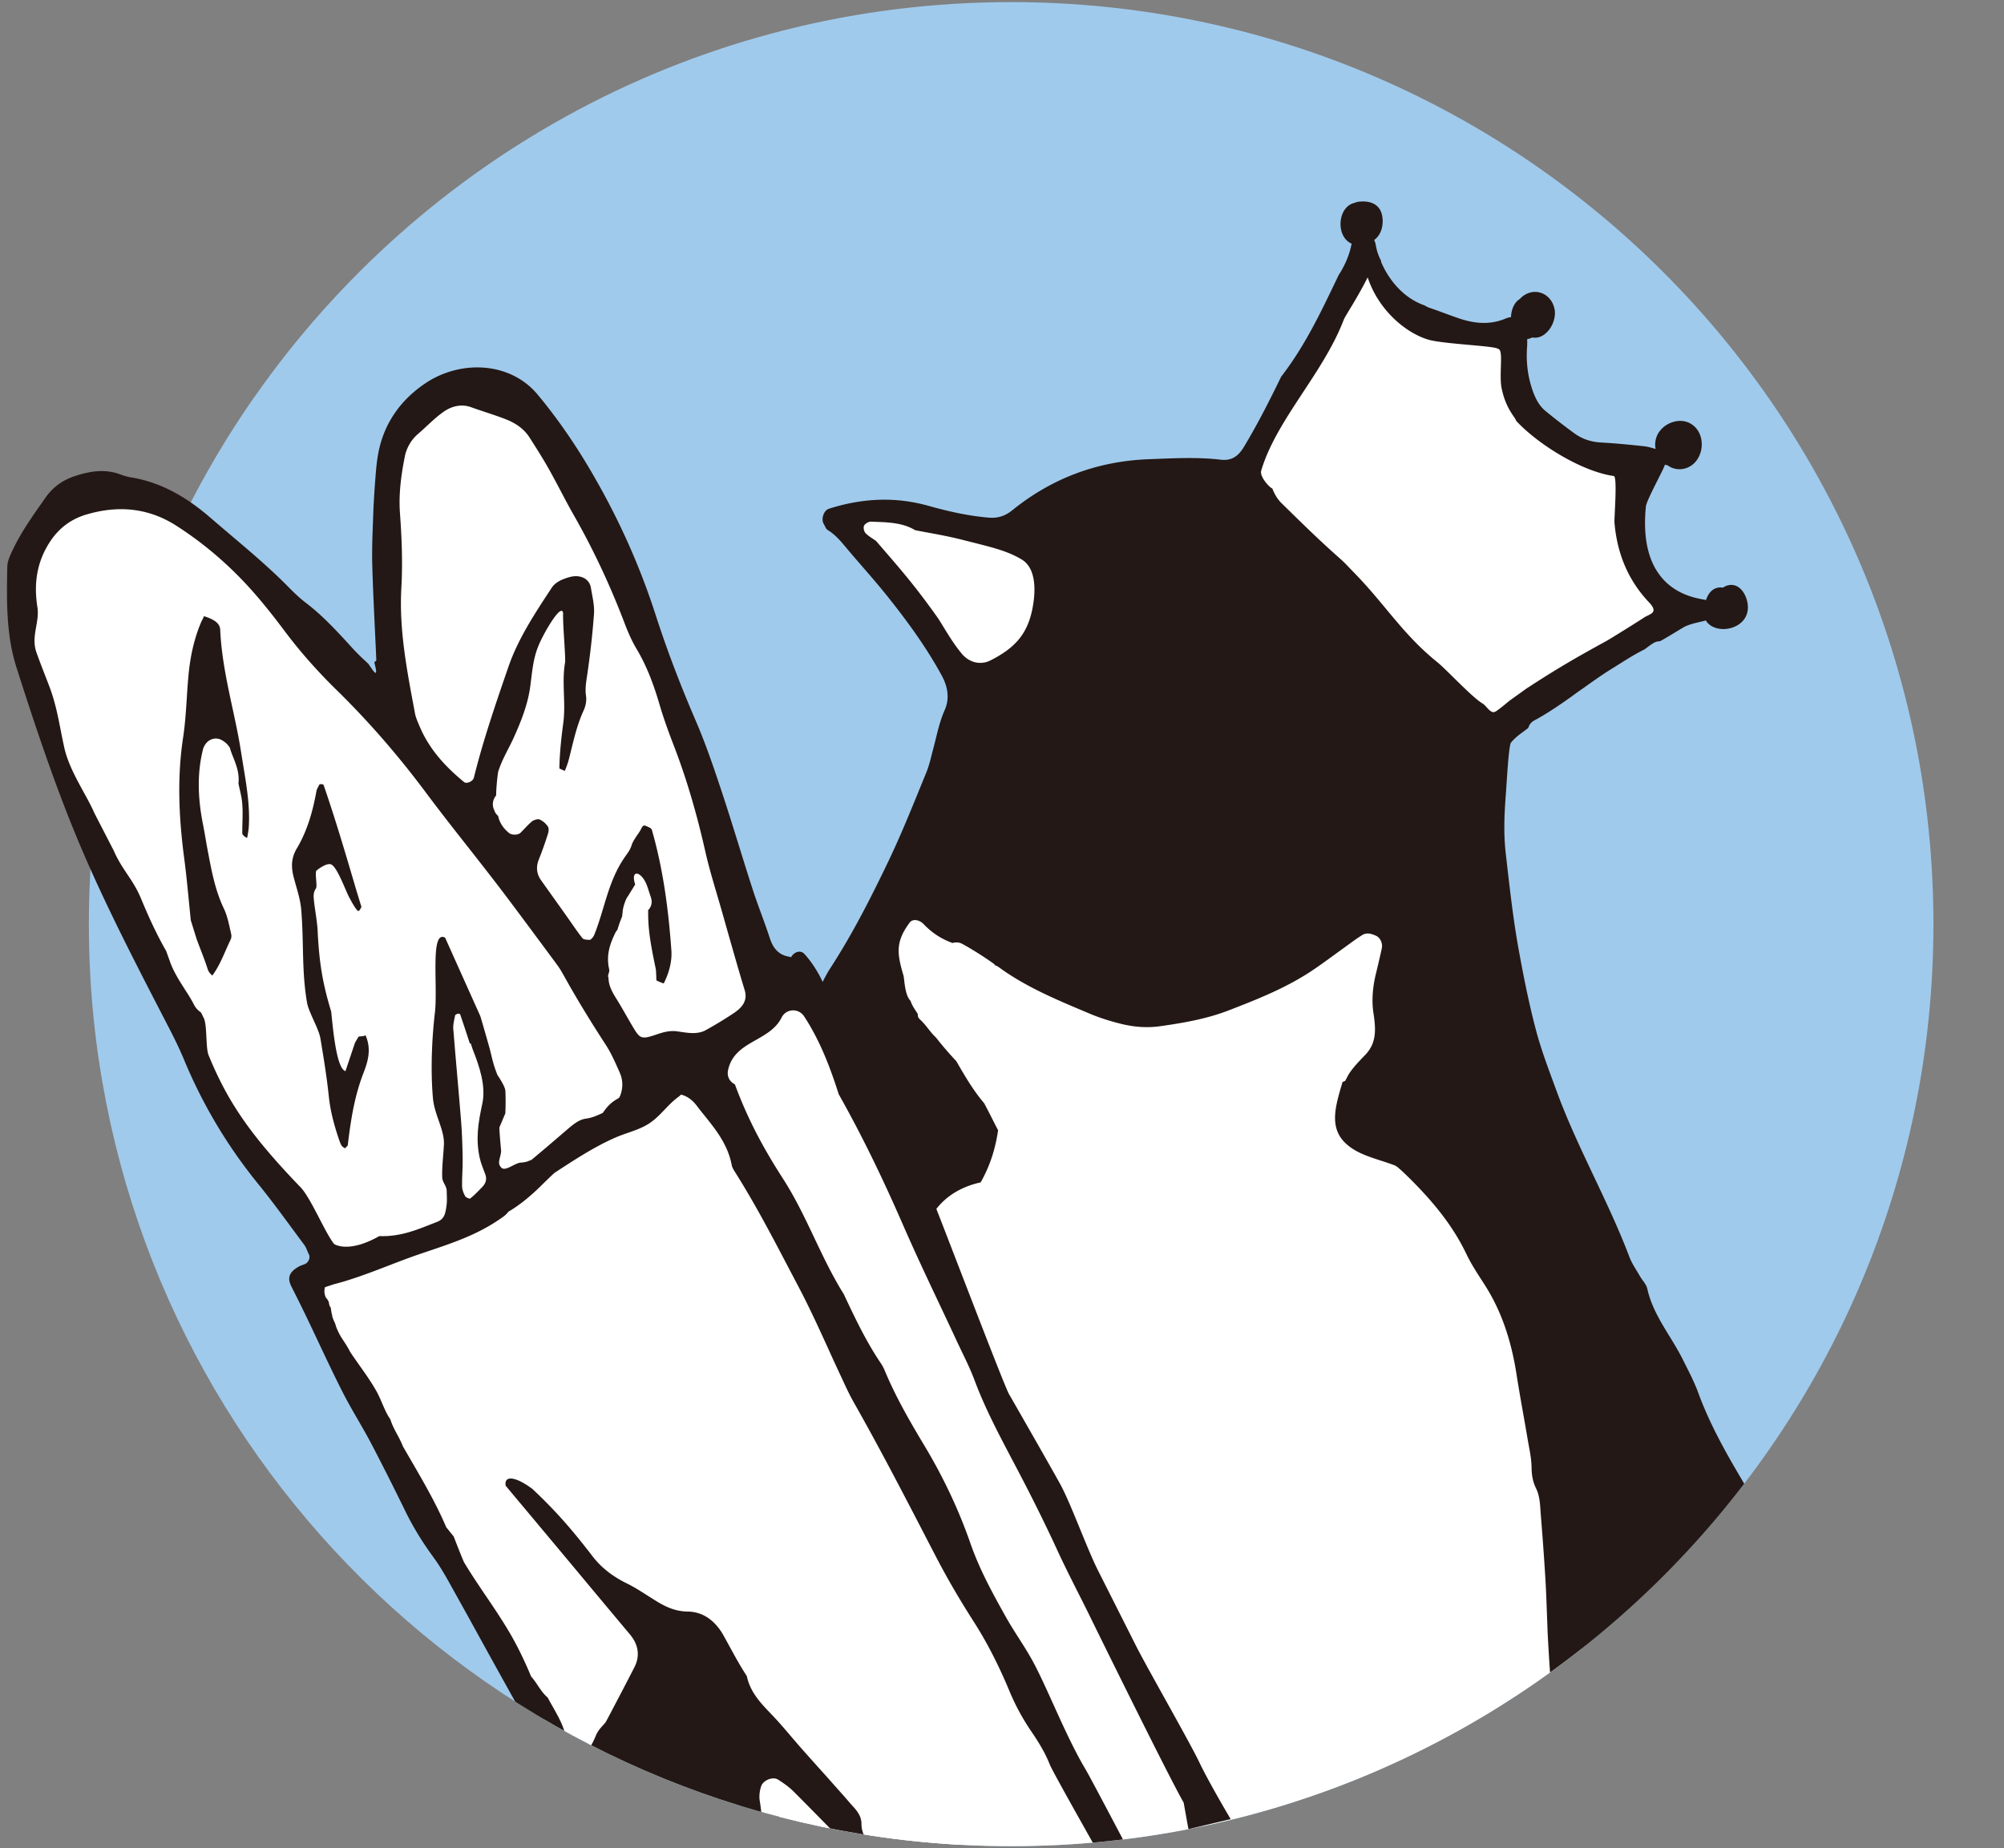
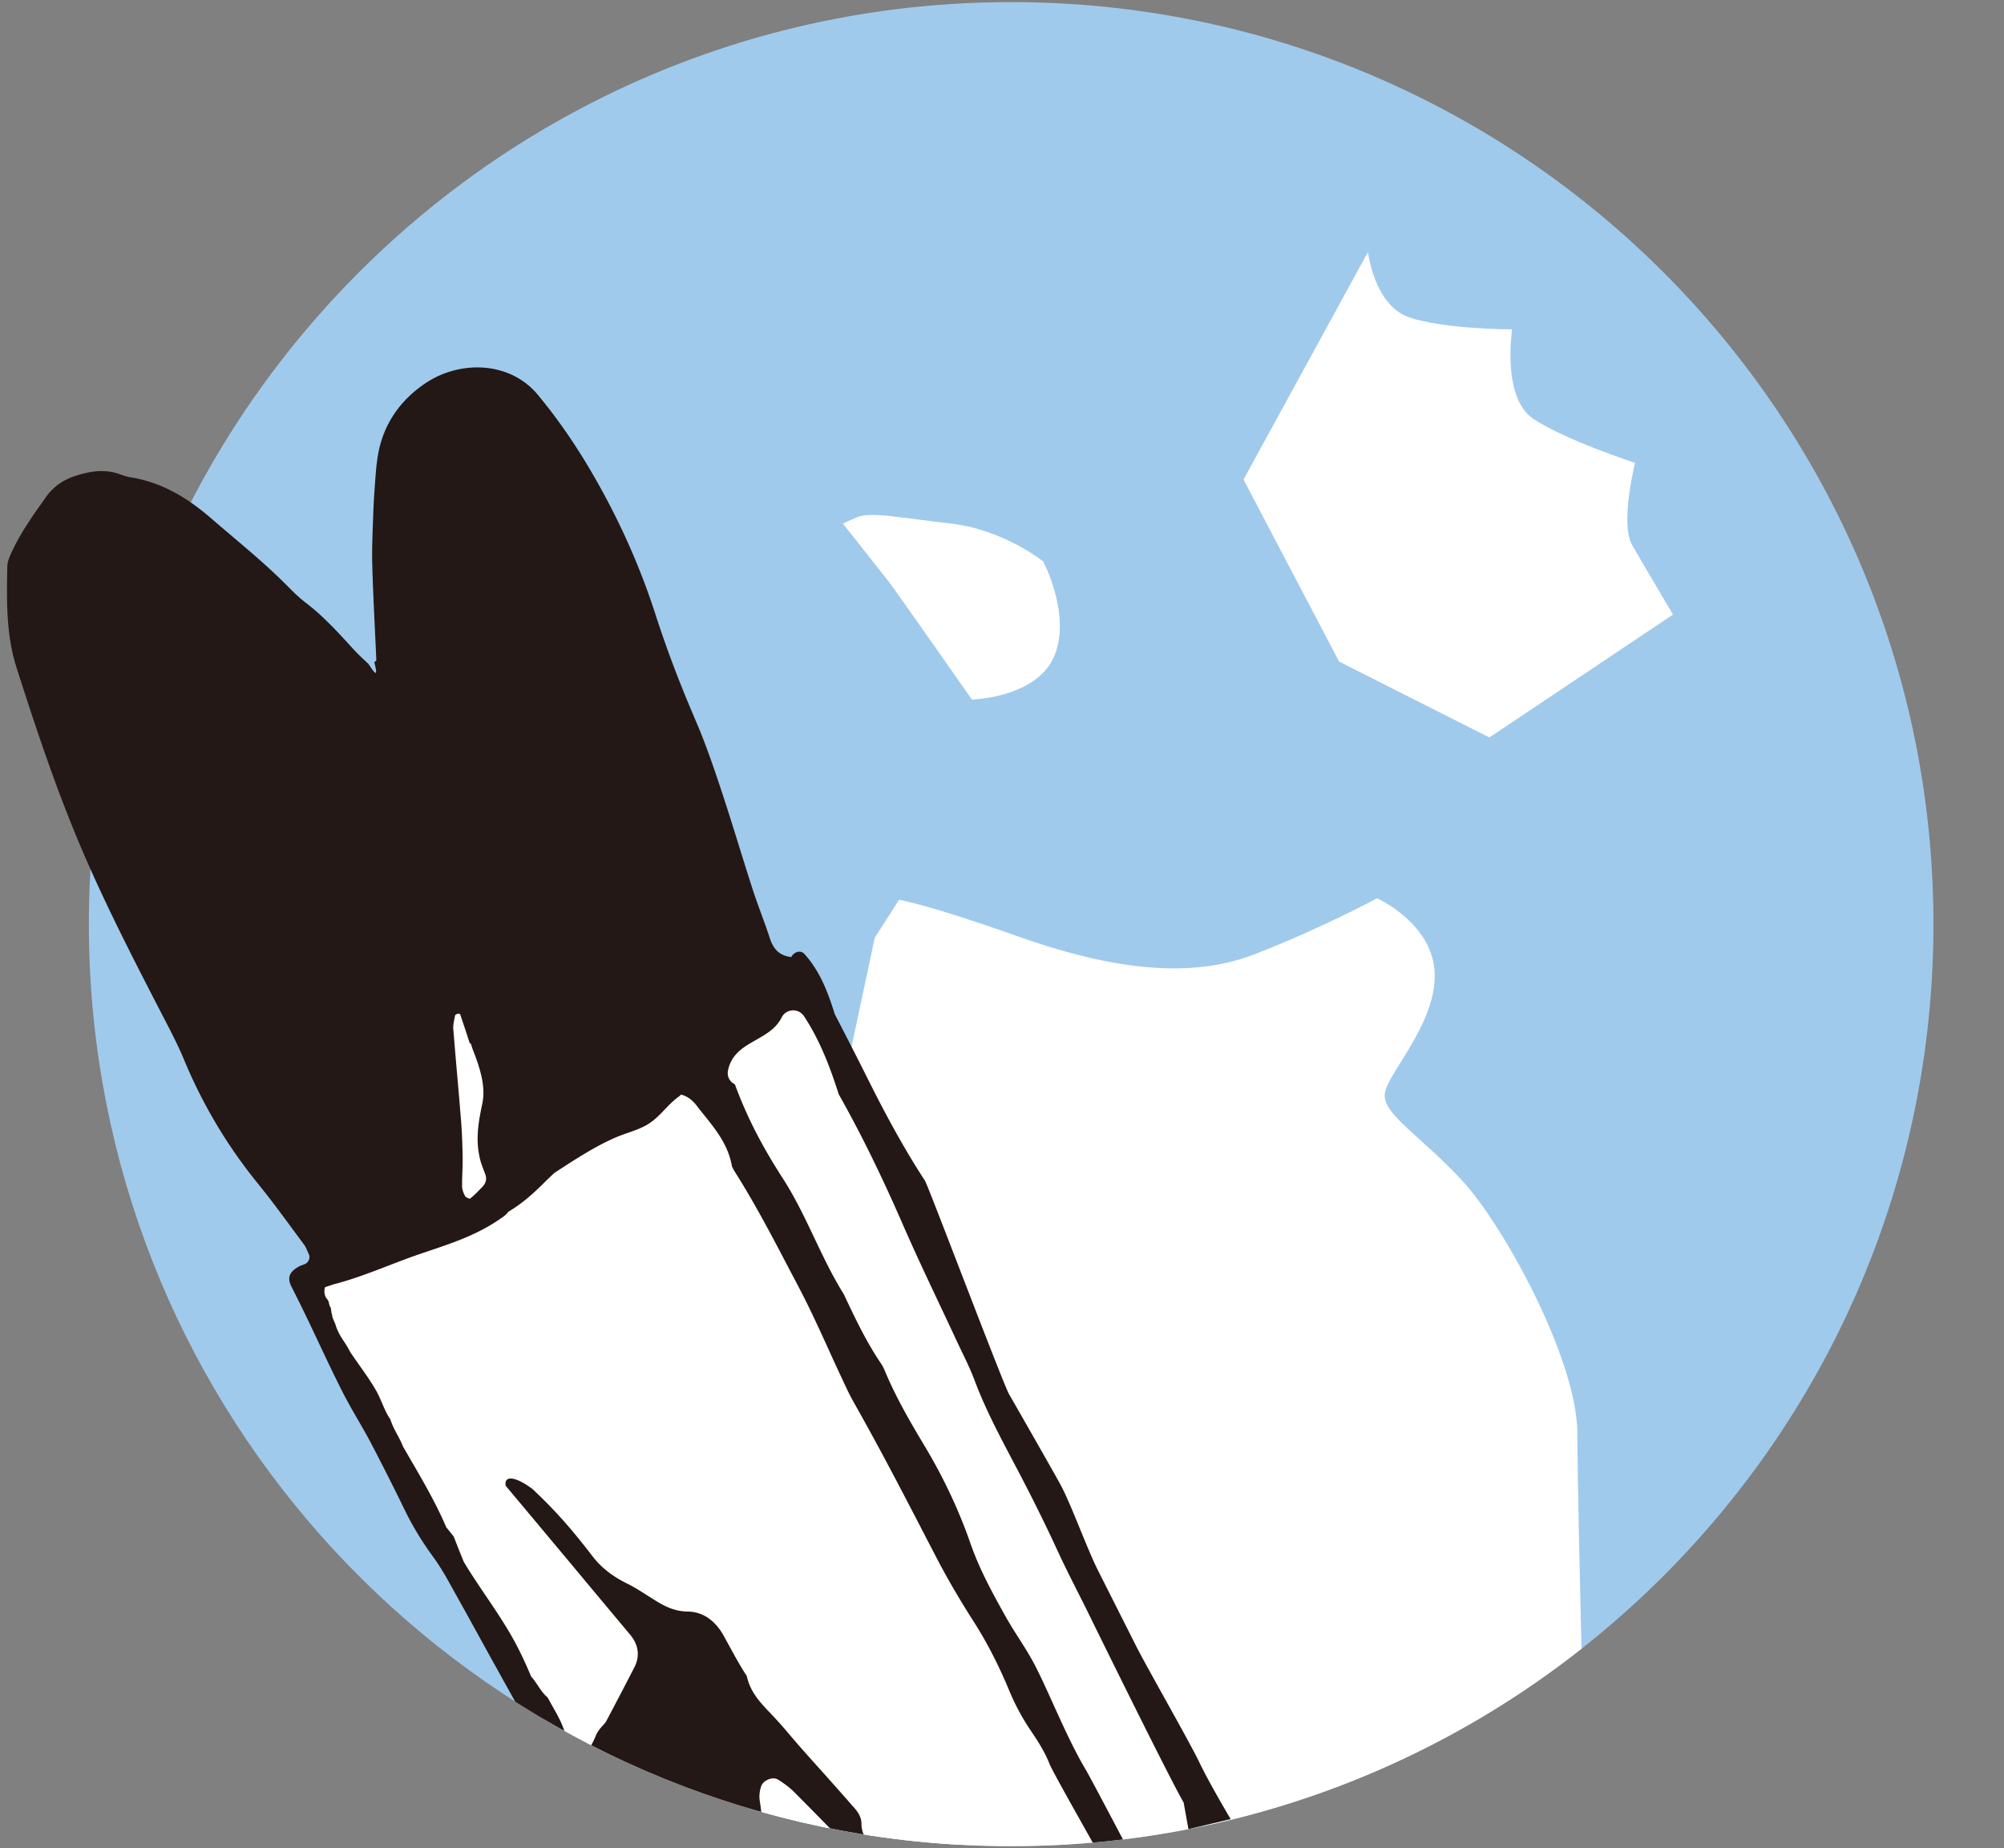
<svg xmlns="http://www.w3.org/2000/svg" id="_レイヤー_1" data-name="レイヤー 1" version="1.1" viewBox="0 0 284 262">
  <rect x="0" y="0" width="284" height="262" fill="#808080" stroke="none" />
  <defs>
    <clipPath id="clippath">
      <path d="M36.08 56.245h-51.085v94.24h29.047c9.409 62.943 63.692 111.218 129.256 111.218C215.483 261.703 274 203.186 274 131S215.483.297 143.298.297C98.915.297 59.705 22.426 36.08 56.245" fill="none" stroke-width="0" />
    </clipPath>
  </defs>
  <g clip-path="url(#clippath)" stroke-width="0">
    <path d="M12.595 131C12.595 58.815 71.112.298 143.297.298S274 58.815 274 131s-58.517 130.702-130.703 130.702S12.595 203.185 12.595 131" fill="#a0caec" />
    <path d="M194.215 170.99c-3.252 1.735-6.9 2.305-10.335 3.565-1.091.403-1.185 1.997.012 2.349 3.038.892 6.14-.113 8.736-1.774.411-.262.551-.646.542-1.025.767-.303 1.53-.62 2.269-1.015 1.374-.735.151-2.83-1.224-2.1m-3.632 7.349a4.173 4.173 0 01-.659.973c-1.176.284-2.331.668-3.529.93-1.187.259-1.105 2.052.01 2.348 1.722.455 3.415-.01 4.707-1.067.305-.058.609-.115.932-.139 1.22-.08 1.461-1.621.733-2.2.189-1.224-1.563-2.119-2.192-.844" fill="#231815" />
    <path d="M176.229 67.978l17.635-32.259s.86 7.528 5.807 9.248c4.945 1.721 14.623 1.721 14.623 1.721s-1.505 9.678 3.012 12.688c4.515 3.01 14.408 6.237 14.408 6.237s-2.15 8.602-.43 11.613c1.721 3.01 5.807 9.893 5.807 9.893l-26.022 17.42-21.291-10.753-13.549-25.807zm-28.388 11.613s-5.592-4.516-13.119-5.377c-7.527-.86-11.398-1.72-13.334-.86l-1.935.86s5.591 7.098 6.451 8.172c.86 1.076 11.828 16.774 11.828 16.774s9.033-.214 11.614-6.021c2.58-5.807-1.506-13.549-1.506-13.549m-23.87 53.336l3.441-5.377s4.086.645 16.774 5.162c12.688 4.516 24.087 6.237 33.55 2.58 9.462-3.656 17.42-7.957 17.42-7.957s8.172 3.656 8.172 10.969-7.098 14.193-7.098 16.99 5.162 5.806 10.969 12.043c5.806 6.237 16.344 25.377 16.344 35.915s1.291 57.85 1.291 57.85l-115.057 4.947-3.871-15.054-1.935-45.593 11.613-33.119 8.387-39.356z" fill="#fff" />
-     <path d="M104.113 246.487l.066.318c.095 3.543.399 7.137.81 10.73h5.438a24.993 24.993 0 00-.484-1.613c-1.147-3.348-1.162-6.181-1.586-11.066-.16-1.766-.449-4.416-.09-5.8.361-1.399.617-2.67.782-3.899.146-1.098.462-2.151.766-3.166l.342-1.144c1.071-3.579 2.134-7.155 3.249-10.716.516-1.637 1.02-2.912 1.59-4.016 1.534-2.988 2.971-5.756 4.447-8.465-.227-6.617 5.58-10.926 7.68-16.791 1.063-2.986 1.43-6.098 1.921-9.17-.011-.235-.011-.466-.014-.698a1.11 1.11 0 01.257-.764c.396-2.195.921-4.353 1.897-6.4.009-.294.138-.584.41-.807.243-.446.497-.886.788-1.319.088-.131.189-.227.294-.307 1.543-1.995 3.762-3.234 6.296-3.784 1.38-2.422 2.106-4.871 2.474-7.389-.188-.369-.386-.734-.57-1.109-.467-.929-.931-1.834-1.401-2.721-1.537-1.798-2.767-3.909-3.948-5.966a48.467 48.467 0 01-2.864-3.327c-1.004-.964-1.231-1.59-2.323-2.624-.226-.218-.28-.43-.275-.732-.338-.586-.744-1.023-1.029-1.875-.852-.855-.852-3.088-1.001-3.594-.904-3.073-1.162-4.743.873-7.484.453-.607 1.404-.402 1.995.217 1.186 1.24 2.493 2.097 4.094 2.67.45-.142.961-.118 1.458.165a47.687 47.687 0 014.357 2.758c.105.077.162.174.245.258.117.035.299.096.489.244 3.744 2.748 8.123 4.588 12.349 6.362l.631.267c1.231.517 2.613.966 4.224 1.374 1.997.505 3.845.622 5.665.366 3.715-.526 6.788-1.111 9.721-2.248 4.367-1.682 8.264-3.271 11.788-5.623 1.068-.711 2.108-1.47 3.147-2.229l2.081-1.51c.63-.458 1.257-.915 1.915-1.321.691-.423 1.444-.105 1.896.09.686.288.997 1.142.867 1.759-.146.718-.32 1.44-.527 2.338l-.284 1.185c-.518 2.078-.642 3.994-.375 5.72.361 2.384.433 4.244-1.186 5.926-.72.749-1.938 1.974-2.451 2.959l-.373.704-.375.161-.091.309c-.92 3.134-1.791 6.087.43 8.282 1.352 1.337 3.165 1.925 5.09 2.552.678.217 1.357.44 2.013.691l.338.211c.53.459 1.055.949 1.564 1.451 3.942 3.888 6.488 7.268 8.248 10.969.599 1.241 1.376 2.46 2.141 3.64l.424.66c2.231 3.486 3.693 7.571 4.471 12.488.309 1.978.653 3.942 1.002 5.911.222 1.246.441 2.489.649 3.736l.137.752c.181.969.357 1.965.373 2.999.017 1.194.209 2.078.639 2.96.477.966.552 2.062.617 3.023l.027.409c.268 3.267.509 6.539.703 9.812.082 1.474.135 2.953.188 4.433l.106 2.807c.086 1.711.189 3.417.304 5.127.206 2.928.423 5.958-.144 9.019l-.057.237c.144 2.896-.214 5.748-.552 8.506-.081.641-.152 1.294-.222 1.946 2.145-1.199 3.837-3.102 5.937-4.36 1.694-1.629 3.463-3.196 5.164-4.817.504-.535 1.133-.987 1.624-1.51.999-1.069 2.198-1.907 3.18-2.991 2.381-2.629 4.541-5.431 6.785-8.174.147-.239.298-.473.471-.693.451-.764 1.166-1.443 1.801-2.094.213-.272.442-.531.673-.788.064-.101.129-.199.188-.303.024-.044.058-.071.089-.104.31-.489.628-.969.985-1.423l.008-.013a.466.466 0 01.137-.174c.042-.049.077-.105.12-.155.52-.832 1.046-1.663 1.687-2.414.097-.262.278-.49.477-.704.505-.87 1.092-1.663 1.594-2.615.398-.857.759-1.732 1.069-2.622l.163-.495c.17-.526.32-1.059.449-1.6-.01-.244-.016-.49-.029-.738a209.86 209.86 0 00-4.592-8.133c-2.274-3.845-4.431-7.761-5.967-11.962-.599-1.638-1.399-3.121-2.161-4.659-1.667-3.375-4.223-6.285-5.064-10.1-.141-.629-.695-1.166-1.034-1.754-.507-.897-1.119-1.757-1.486-2.707-3.041-8.047-7.394-15.506-10.35-23.601-1.066-2.913-2.177-5.786-2.956-8.79-1.006-3.833-1.765-7.706-2.469-11.604-.777-4.41-1.256-8.854-1.766-13.292-.31-2.747-.2-5.511.014-8.26.146-1.912.399-6.982.738-7.399.753-.916 1.559-1.369 2.457-2.087.107-.406.364-.792.858-1.057 1.879-1.014 3.619-2.213 5.342-3.438a35.38 35.38 0 011.578-1.123c1.359-.977 2.728-1.953 4.164-2.834 1.416-.88 3.031-1.941 4.526-2.672.423-.313.838-.649 1.271-.9.317-.19.62-.248.92-.253 1.216-.666 2.139-1.273 3.359-1.985.967-.565 2.91-.835 3.119-.977 1.307 2.19 5.924 1.379 5.975-1.783.029-1.49-.996-3.548-2.741-3.201a2.201 2.201 0 00-.797.347c-1.231-.201-2.048.647-2.399 1.773-.363-.285-9.815-.318-8.518-13.279.094-.924 2.627-5.438 2.695-5.936a.978.978 0 00.373.094c.685.525 1.639.697 2.485.455 2.759-.783 3.236-5.017.72-6.392-1.388-.764-3.239-.204-4.211.974a3.123 3.123 0 00-.681 2.658c-.534-.16-1.068-.328-1.619-.388-2.039-.219-4.075-.424-6.116-.532-1.429-.075-2.693-.503-3.819-1.327a92.078 92.078 0 01-4.059-3.143c-.947-.783-1.455-1.845-1.86-3.02-.679-2.003-.897-4.013-.743-6.107.027-.351.017-.707.017-1.065.228-.027.463-.103.717-.227 1.976.381 3.633-2.289 3.113-4.217-.604-2.264-3.098-2.985-4.763-1.363-.039.039-.057.08-.096.114-.767.45-1.134 1.364-1.247 2.229-.018.114-.01.232-.01.344a3.334 3.334 0 00-.766.206c-2.178.923-4.353.733-6.517.014-1.458-.49-2.885-1.063-4.339-1.55-.267-.091-.471-.243-.716-.352-2.71-.957-4.846-3.3-6.051-6.056-.045-.105-.027-.188-.052-.289-.21-.35-.363-.776-.51-1.214l-.005-.004a14.033 14.033 0 01-.27-1.205l.004-.005c-.061-.16-.116-.321-.173-.486 1.134-.779 1.417-2.505 1.041-3.757-.438-1.46-1.878-1.824-3.247-1.65a2.204 2.204 0 00-.57.158c-2.475.559-2.7 4.822-.426 5.784-.31 1.585-.92 3.034-1.829 4.434-.072.157-.156.317-.23.472-.009.024-.016.054-.031.082q-.003.01-.015.018c-2.306 4.827-4.576 9.585-7.886 13.856-1.628 3.366-3.323 6.696-5.248 9.903-.775 1.298-1.699 2.047-3.301 1.861-3.414-.402-6.831-.198-10.251-.069-7.24.28-13.689 2.687-19.327 7.254-1.015.816-2.046 1.129-3.301 1.025-2.914-.239-5.741-.887-8.542-1.669-4.756-1.343-9.453-1.078-14.119.411-.733.233-1.151 1.477-.729 2.159.181.285.289.694.548.848 1.203.726 2.041 1.817 2.926 2.866 1.882 2.228 3.847 4.391 5.66 6.676 2.781 3.489 5.402 7.098 7.557 11.04.895 1.631 1.173 3.305.448 4.947-.78 1.753-1.12 3.607-1.61 5.43-.309 1.16-.557 2.359-1.013 3.465-1.697 4.135-3.339 8.299-5.257 12.331-2.521 5.272-5.166 10.493-8.354 15.402-.47.716-.844 1.498-1.253 2.255-2.796 5.132-5.609 10.25-8.13 15.522-1.343 2.794-2.682 5.57-3.813 8.464m41.843-77.141c-.736 3.622-2.578 5.533-5.92 7.229-1.429.726-3.014.299-4.029-.899-1.541-1.814-2.754-4.149-3.546-5.27-3.134-4.411-5.109-6.679-8.653-10.766-.506-.366-1.079-.67-1.493-1.117-.221-.237-.328-.786-.188-1.062.143-.28.65-.563.985-.551 2.15.092 4.334.062 6.262 1.215 2.612.506 4.312.755 6.875 1.411 3.704.943 5.996 1.426 8.169 2.711 2.222 1.309 2.006 4.794 1.538 7.099m63.837 13.36c-1.562-.925-5.059-4.764-6.474-5.905-4.923-3.976-7.405-8.242-11.854-12.758-.585-.595-1.134-1.217-1.76-1.774-3.42-3.03-5.657-5.274-8.353-7.904-.644-.627-1.073-1.352-1.37-2.144-.548-.253-1.821-1.759-1.586-2.532 2.127-7.213 8.785-13.766 11.698-21.398.226-.582 1.864-2.967 3.392-6.012 1.56 4.748 5.532 7.958 8.668 8.853 2.301.622 9.496.859 9.799 1.291.877.026.059 3.802.558 5.766.631 2.879 1.939 3.964 2.022 4.435 3.164 3.403 9.363 7.193 13.833 7.819.538.081.04 5.959.096 6.631.349 4.023 1.723 7.923 4.9 11.279 1.47 1.556.032 1.631-.763 2.188-.55.377-4.784 3.019-5.351 3.326-4.357 2.382-7.16 4.022-11.317 6.739-.56.414-2.348 1.684-2.348 1.684-1.693 1.424-2.012 1.578-2.146 1.612-.603.144-1.139-.891-1.647-1.196" fill="#231815" />
    <path d="M82.613 253.268l-22.403-39.08-16.879-32.508 3.35-2.217-10.679-16.884-7.46-11.145-13.495-30.44S8.083 107.2 4.555 97.719c-3.529-9.482 1.882-22.768 1.882-22.768l8.475-5.237s9.935-.737 17.086 6.665c7.15 7.402 24.884 26.518 24.884 26.518l-1.017-34.489s2.906-14.735 9.839-14.271c6.933.464 16.578 10.674 18.574 16.13 1.997 5.457 13.683 32.414 13.683 32.414l11.39 38.585 5.114-1.66 28.576 58.105 25.374 50.326-67.21 27.688-18.592-22.456z" fill="#fff" />
    <path d="M167.735 255.506c-1.939-3.336-11.646-23.053-13.365-26.563-.543-1.116-1.106-2.219-1.663-3.326-.987-1.957-1.974-3.92-2.886-5.907-1.637-3.552-3.512-7.348-5.751-11.608l-.678-1.281c-1.885-3.59-3.841-7.299-5.276-11.15-.496-1.334-1.112-2.621-1.712-3.862l-.668-1.398c-.839-1.812-1.691-3.613-2.542-5.416-1.763-3.735-3.582-7.594-5.252-11.427-3.097-7.106-6.029-13.039-9.079-18.452-1.23-3.867-2.676-7.646-4.903-11.037-.796-1.217-2.554-1.109-3.189.153-1.721 3.459-6.685 3.257-7.591 7.458-.205.979.29 1.675.965 2.02 1.799 4.875 3.96 8.935 6.828 13.389 3.354 5.211 5.323 11.112 8.594 16.333 1.55 3.297 3.156 6.706 5.264 9.818.213.313.412.695.603 1.161 1.574 3.75 3.562 7.164 5.633 10.619 2.653 4.429 4.831 9.062 6.466 13.766 1.242 3.574 3.007 6.832 5.009 10.409.58 1.033 1.221 2.041 1.857 3.042.744 1.163 1.479 2.327 2.125 3.543 2.175 4.13 4.59 10.466 7.345 15.07.707 1.179 7.679 14.459 8.377 15.818l-4.112.399c-.625-1.265-8.864-15.672-9.375-16.978-.669-1.706-1.663-3.272-2.64-4.714a31.834 31.834 0 01-3.07-5.682c-1.545-3.716-3.196-6.918-5.041-9.805-2.083-3.257-3.845-6.289-5.381-9.262l-.711-1.363c-3.502-6.771-7.12-13.773-10.944-20.523-.535-.945-.998-1.932-1.457-2.92l-.326-.706a239.22 239.22 0 01-1.859-4.042c-1.3-2.84-2.639-5.779-4.122-8.595l-1.41-2.682c-2.366-4.522-4.816-9.201-7.605-13.616-.148-.236-.423-.669-.485-.983-.548-2.943-2.258-5.065-3.912-7.126-.337-.415-.67-.829-.984-1.249a7.793 7.793 0 00-.393-.48c-.566-.624-1.226-1.023-1.908-1.187-.104.101-.201.202-.329.294-1.591 1.138-2.623 2.82-4.305 3.873-1.425.885-3.079 1.24-4.598 1.897-3.07 1.331-5.889 3.201-8.714 5.041-.464.43-.917.865-1.351 1.291l-.653.641c-1.236 1.198-2.727 2.514-4.518 3.568-.184.24-.4.472-.681.676-3.686 2.673-7.473 3.826-11.749 5.278-4.123 1.398-8.114 3.256-12.334 4.336-.405.137-.812.272-1.219.405a2.027 2.027 0 00.123 1.467c.123.129.229.289.325.453.124.123.134.776.305.879.112.067.142 1.016.254 1.083-.004.552.44 1.117.535 1.636.65 1.738 1.179 2.006 2.015 3.644 1.216 1.848 2.657 3.648 3.776 5.659.669 1.215 1.131 2.789 1.923 3.903.448 1.446 1.247 2.446 1.795 3.859 2.158 3.753 4.457 7.514 6.125 11.437.351.437.7.877 1.059 1.308.459 1.207.94 2.416 1.439 3.617 2.107 3.533 4.589 6.727 6.7 10.397 1.076 1.886 2.004 3.844 2.834 5.843.897.993 1.349 2.145 2.337 2.971.642 1.206 1.647 2.819 2.133 4.084.595 1.561 1.921 5.575 2.657 4.233.417.257 1.562-1.679 2.005-2.812.429-1.099 1.249-1.636 1.504-2.122l.403-.757c1.213-2.31 2.432-4.616 3.615-6.943.558-1.089.891-2.773-.647-4.616a3110.107 3110.107 0 01-8.349-9.998l-7.019-8.397c-.755-.891-1.503-1.794-2.249-2.691-.238-1.513 1.416-1.311 3.792.461 3.385 3.178 5.683 5.849 8.53 9.556 1.2 1.559 2.767 2.802 4.79 3.806 1.08.525 2.093 1.175 3.166 1.863l.685.431c1.358.862 2.852 1.703 4.825 1.726 2.685.033 4.276 1.901 5.134 3.469l.718 1.306c.79 1.451 1.598 2.94 2.536 4.366.476 2.265 1.952 3.809 3.262 5.185l.62.65c.833.892 1.628 1.82 2.417 2.755.54.628 1.077 1.258 1.626 1.875 1.043 1.18 2.1 2.355 3.159 3.532l2.858 3.217c.39.452.771.9 1.169 1.335.795.868 1.137 1.585 1.139 2.412-.004 1.313.679 2.258 1.227 3.022l.673.976-2.234.725a321.263 321.263 0 01-5.51-5.504c-1.247-1.265-2.494-2.536-3.753-3.793-.718-.719-1.553-1.274-2.191-1.688-.254-.159-.649-.293-1.304-.084-.335.123-.936.425-1.132 1.041-.227.686-.292 1.406-.189 2.041.457 2.847.513 5.805.571 8.662.026 1.266.053 2.527.114 3.673l-21.592 7.007c-.126.023-.254.045-.381.07a7.13 7.13 0 01-1.086-.186 3.032 3.032 0 01-.897-.419 2.764 2.764 0 01-.225-.191c-.025-.026-.051-.05-.076-.077a120.97 120.97 0 01-1.144-1.709c-2.019-3.096-3.118-6.502-4.358-9.888-.483-1.313-.531-2.691.023-4.043.328-.793.576-1.615.864-2.422.309-.853.219-1.701-.098-2.52-.386-.957-.777-1.922-1.273-2.822-2.644-4.822-5.341-9.614-8.005-14.429-1.752-3.154-3.475-6.33-5.238-9.481-1.098-1.948-2.126-3.955-3.441-5.754-1.533-2.094-2.881-4.268-4.016-6.597a378.266 378.266 0 00-4.89-9.687c-1.283-2.429-2.767-4.751-4.008-7.205-1.789-3.528-3.423-7.135-5.141-10.7a205.262 205.262 0 00-2.059-4.152c-.644-1.267-.352-2.102 1.058-2.886.293-.163.645-.235.944-.393.444-.24.67-.913.466-1.31-.233-.453-.378-.975-.678-1.374-2.16-2.899-4.26-5.843-6.534-8.645a70.738 70.738 0 01-10.522-17.668c-.598-1.431-1.282-2.823-1.986-4.202-4.348-8.415-8.731-16.798-12.462-25.518-3.595-8.414-6.474-17.068-9.254-25.763-1.495-4.669-1.404-9.51-1.314-14.326.018-.813.424-1.65.788-2.414 1.259-2.652 2.972-5.008 4.646-7.395 1.033-1.478 2.421-2.451 4.054-3 2.119-.712 4.312-1.105 6.533-.266.478.179.977.331 1.483.412 4.378.712 8.006 2.886 11.317 5.754 3.637 3.152 7.404 6.153 10.804 9.571.843.853 1.704 1.717 2.656 2.438 2.481 1.89 4.558 4.175 6.643 6.46.686.761 1.439 1.463 2.189 2.158.301.288 1.718 2.906.911-.092-.039-.148.279-.251.273-.369-.189-4.465-.444-8.924-.572-13.385-.072-2.4.052-4.808.134-7.215.045-1.54.152-3.088.263-4.628.091-1.199.175-2.401.365-3.59.7-4.513 3.146-8.02 6.803-10.462 4.958-3.309 11.983-3.052 15.879 1.642 2.989 3.597 5.582 7.425 7.901 11.451 3.632 6.278 6.591 12.87 8.813 19.776 1.639 5.087 3.553 10.055 5.669 14.966 1.36 3.155 2.483 6.423 3.567 9.691 1.578 4.739 2.989 9.535 4.527 14.286.743 2.291 1.656 4.53 2.401 6.827.46 1.442 1.231 2.429 2.785 2.678.081.014.166.045.248.068.342-.673 1.278-1.132 1.891-.454 2.174 2.394 3.324 5.397 4.293 8.515 1.5 2.91 3.005 5.828 4.47 8.762 2.534 5.091 5.209 10.097 8.313 14.857.468.709 11.405 29.691 11.966 30.34 0 0 5.663 9.871 7.191 12.649 1.528 2.778 3.784 9.117 5.365 12.252l5.397 10.705c1.566 3.106 7.574 13.578 8.963 16.494 1.389 2.918 4.445 8.058 4.445 8.058l-5.986 1.423-.681-3.784z" fill="#231815" />
    <path d="M67.992 164.175c.174.785.508 1.539.787 2.301.251.686.054 1.268-.409 1.759-.545.582-1.11 1.153-1.727 1.657-.101.076-.619-.136-.729-.338-.229-.413-.42-.909-.43-1.368-.024-1.299.102-2.596.083-3.893-.026-1.785-.079-3.567-.219-5.341-.347-4.368-.766-8.733-1.11-13.113-.046-.62.134-1.263.257-1.896.014-.101.229-.203.365-.242.11-.031.332.015.352.079.476 1.378.924 2.761 1.374 4.147l.121-.04c.106.308.188.623.307.929.918 2.313 1.875 5.127 1.343 7.614-.589 2.735-.971 5.026-.365 7.746" fill="#fff" />
-     <path d="M87.921 155.246c-.045.134-.125.249-.185.379-.258.148-.516.302-.757.469-.679.479-1.14 1.064-1.556 1.67-.644.29-1.018.455-1.388.575a5.385 5.385 0 01-.975.228 2.762 2.762 0 00-.517.117c-.679.22-1.319.719-1.913 1.219l-1.893 1.621a239.28 239.28 0 01-3.105 2.632l-.307.256-.572.225c-.386.129-.751.152-.996.173-.84.09-2.13 1.258-2.685.729-.711-.677-.107-1.377-.051-2.389 0 0-.266-2.774-.245-3.341l.836-1.98c.054-.929.057-2.286.006-3.208-.041-.679-1.069-2.15-1.116-2.224-.735-1.846-.777-2.595-1.189-4.051-.113-.412-1.106-3.898-1.243-4.304l-4.99-11.123c-2.151-1.151-1 6.835-1.45 10.666-.442 3.763-.614 8.218-.278 12.055.219 2.471 1.66 4.498 1.557 6.635-.07 1.392-.293 3.226-.24 4.624.035.743.63 1.192.638 1.937.01.793.076 1.385-.041 2.157-.139.883-.216 1.79-1.316 2.212l-.919.357c-.798.315-1.592.627-2.401.895-1.151.378-2.876.847-4.842.762l-.078.026c-4.401 2.48-6.353 1.099-6.353 1.099-1.278-1.559-3.29-6.514-4.766-8.05-7.379-7.641-10.453-12.421-13.035-18.732-.425-1.04-.175-4.23-.679-5.249-.132-.263-.252-.52-.383-.777-.351-.256-.755-.604-1.016-1.142-.377-.756-.845-1.471-1.304-2.186-.715-1.119-1.455-2.275-1.993-3.639l-.635-1.771c-1.224-2.128-2.341-4.478-3.535-7.368-1.182-2.843-2.667-4.044-3.902-6.87l-2.728-5.29c-1.11-2.592-3.521-5.945-4.258-9.243-.666-2.948-.997-5.736-2.122-8.707-.499-1.318-1.373-3.508-1.837-4.84-.806-2.31.485-4.234.133-6.454-.524-3.319-.04-6.177 1.481-8.74 1.254-2.133 2.963-3.535 5.209-4.273 4.816-1.497 9.148-.97 13.028 1.525 4.093 2.627 7.825 5.871 11.103 9.639 1.474 1.69 2.86 3.459 4.206 5.257 2.146 2.872 4.652 5.717 7.463 8.461 4.395 4.312 8.598 9.133 12.483 14.339 1.972 2.645 4.01 5.245 6.051 7.838a570.57 570.57 0 014.446 5.712c2.101 2.763 4.166 5.557 6.239 8.352l1.936 2.619c.356.478.667 1.002.954 1.525 1.672 3.017 3.616 6.232 5.947 9.821.721 1.106 1.238 2.27 1.741 3.397l.223.502a4.193 4.193 0 01.108 3.246m12.039-34.544c.653 2.894 1.571 5.722 2.378 8.579 1.055 3.699 2.083 7.401 3.202 11.077.437 1.433-.291 2.413-1.508 3.231a53.784 53.784 0 01-4.084 2.479c-.488.266-1.135.372-1.698.376-.785.005-1.553-.15-2.328-.253-1.009-.131-1.944.129-2.912.463-2.055.696-2.293.603-3.212-.918-.817-1.356-1.559-2.743-2.397-4.088-.707-1.126-1.166-2.014-1.16-3.098-.206-.198.185-.748.102-1.114-.449-1.975.039-3.537.919-5.309.065-.135.161-.216.241-.317.239-.841.47-1.397.684-1.952-.006-.143.054-.472.058-.613.013-.528.435-1.847.725-2.16l1.053-1.707c-.751-2.285.999-1.91 1.747.375l.485 1.477c.25.757.011 1.378-.416 1.81 0 .055.03.094.026.153-.052 2.799.512 5.428 1.071 8.152.05.243.068.96.091 1.626a6.78 6.78 0 001.043.439c.765-1.535 1.194-3.139 1.08-4.708-.413-5.783-1.166-11.521-2.769-17.078-.076-.256-.556-.414-.883-.562-.445-.204-.565.391-.849.824-.308.465-.947 1.334-1.099 1.833-.275.866-.599 1.186-1.092 1.914-2.288 3.383-2.76 7.171-4.182 10.748a1.803 1.803 0 01-.261.492c-.117.14-.312.364-.445.357-.36-.017-.859-.029-1.02-.238-.767-.965-1.443-1.992-2.153-2.994-1.224-1.727-2.456-3.45-3.684-5.177-.652-.909-.788-1.892-.337-3.006a51.402 51.402 0 001.286-3.627c.108-.33.153-.773-.013-1.024a2.878 2.878 0 00-1.169-1.002c-.24-.11-.816.062-1.079.27-.593.49-1.083 1.085-1.636 1.623-.363.351-1.233.331-1.607.034-.862-.689-1.367-1.506-1.559-2.432a1.799 1.799 0 01-.523-.722l.026.017c-.445-.817-.249-1.629.216-2.199-.01-.885.201-3.062.31-3.417.52-1.679 1.45-3.156 2.172-4.747 1.043-2.302 2.003-4.727 2.345-7.242.275-1.988.368-3.779 1.11-5.664.757-1.921 3.394-6.426 3.556-4.718-.081 1.253.378 6.321.275 6.934-.499 2.856.134 5.751-.259 8.621-.298 2.241-.513 4.289-.549 6.414.261.12.515.25.771.344.246-.59.464-1.187.612-1.79.576-2.279 1.046-4.571 2.058-6.785.294-.638.437-1.418.335-2.067-.13-.885-.022-1.709.115-2.601.45-3.003.798-6.021 1.016-9.028.085-1.224-.242-2.444-.431-3.654-.211-1.337-1.52-1.97-3.055-1.543-.99.282-1.961.687-2.499 1.5-2.39 3.63-4.777 7.228-6.168 11.284-1.788 5.192-3.565 10.374-4.872 15.649-.125.52-1.027.907-1.373.625-2.686-2.194-4.945-4.683-6.272-7.806-.266-.642-.578-1.284-.705-1.967-1.086-5.843-2.266-11.686-1.926-17.745.197-3.557.064-7.068-.195-10.574-.198-2.652.143-5.3.665-7.954a5.726 5.726 0 011.94-3.351c1.187-1.023 2.259-2.168 3.539-3.073 1.149-.816 2.526-1.184 3.944-.671 1.603.576 3.259 1.068 4.842 1.68 1.43.548 2.646 1.374 3.426 2.602.946 1.488 1.895 2.967 2.751 4.495 1.204 2.144 2.285 4.343 3.503 6.483 2.79 4.883 5.153 9.952 7.155 15.183.491 1.305 1.043 2.606 1.759 3.806 1.453 2.434 2.416 5.037 3.212 7.731.585 2.007 1.297 3.987 2.054 5.94 1.893 4.899 3.323 9.932 4.482 15.057" fill="#fff" />
    <path d="M32.704 133.146c.088-.183.115-.498.066-.709l-.135-.6c-.246-1.106-.477-2.148-.912-3.049-1.202-2.525-1.709-5.182-2.197-7.751l-.068-.364a65.48 65.48 0 01-.328-1.831c-.128-.723-.25-1.445-.397-2.164-.77-3.954-.752-7.417.069-10.587.357-.933 1.011-1.394 1.856-1.409l.432.077c.565.222 1.037.59 1.374 1.076l.107.149.053.183c.119.399.27.79.429 1.18.423 1.079.906 2.295.738 3.725l.155.698c.177.755.345 1.512.395 2.28.062.857.038 1.722.016 2.587-.013.529-.027 1.055-.017 1.579.209.33.49.5.69.55.086-.502.204-1.083.233-1.612.163-2.845-.292-5.612-.775-8.542l-.316-1.951c-.325-2.114-.774-4.207-1.227-6.298-.771-3.575-1.565-7.269-1.736-11.067-.035-.646-.336-1.332-2.308-1.953-.04.212-.262.538-.402.863-.95 2.247-1.537 4.741-1.797 7.623a102.147 102.147 0 00-.227 3.095c-.123 1.859-.245 3.788-.533 5.679-.763 5.057-.711 10.493.168 17.112.267 2.027.465 4.068.664 6.106l.261 2.621.847 2.731.479 1.257c.373.967.744 1.933 1.063 2.919.118.388.341.675.669.937.804-1.083 1.364-2.346 1.946-3.679.217-.49.436-.978.665-1.461m8.896-8.88c.105.415.227.833.339 1.251.32 1.104.647 2.248.75 3.445.395 4.709.039 8.579.824 13.174.248 1.397 1.668 3.673 1.895 5.07.472 2.826.913 5.53 1.192 8.223.201 1.89.656 3.815 1.491 6.24.157.453.303.74.43.857.147.136.374.242.458.25-.084-.008.095-.184.213-.307l.088-.082c.403-3.382.908-6.867 2.222-10.259.653-1.686 1.166-3.431.292-5.39-.222.232-.922.109-1.005.256l-.477.813-1.353 4.031c-1.241-.351-1.733-5.558-2.018-8.43-1.291-4.237-1.719-7.173-1.933-11.612-.059-1.207-.479-3.397-.555-4.606-.019-.273-.003-.787.317-1.234.255-.365-.212-2.315.105-2.571.548-.449 1.621-1.12 2.113-.822.879.508 1.992 3.722 2.549 4.731.465.853.793 1.452 1.21 1.881-.07-.067.089-.067.173-.08-.005-.018.118-.158.303-.533l-.761-2.496c-1.438-4.886-2.923-9.943-4.616-14.832a.784.784 0 00-.533-.053l-.034.011c-.217.404-.39.696-.424.896-.425 2.347-1.131 5.388-2.767 8.138-.746 1.247-.889 2.457-.489 4.041" fill="#231815" />
  </g>
</svg>